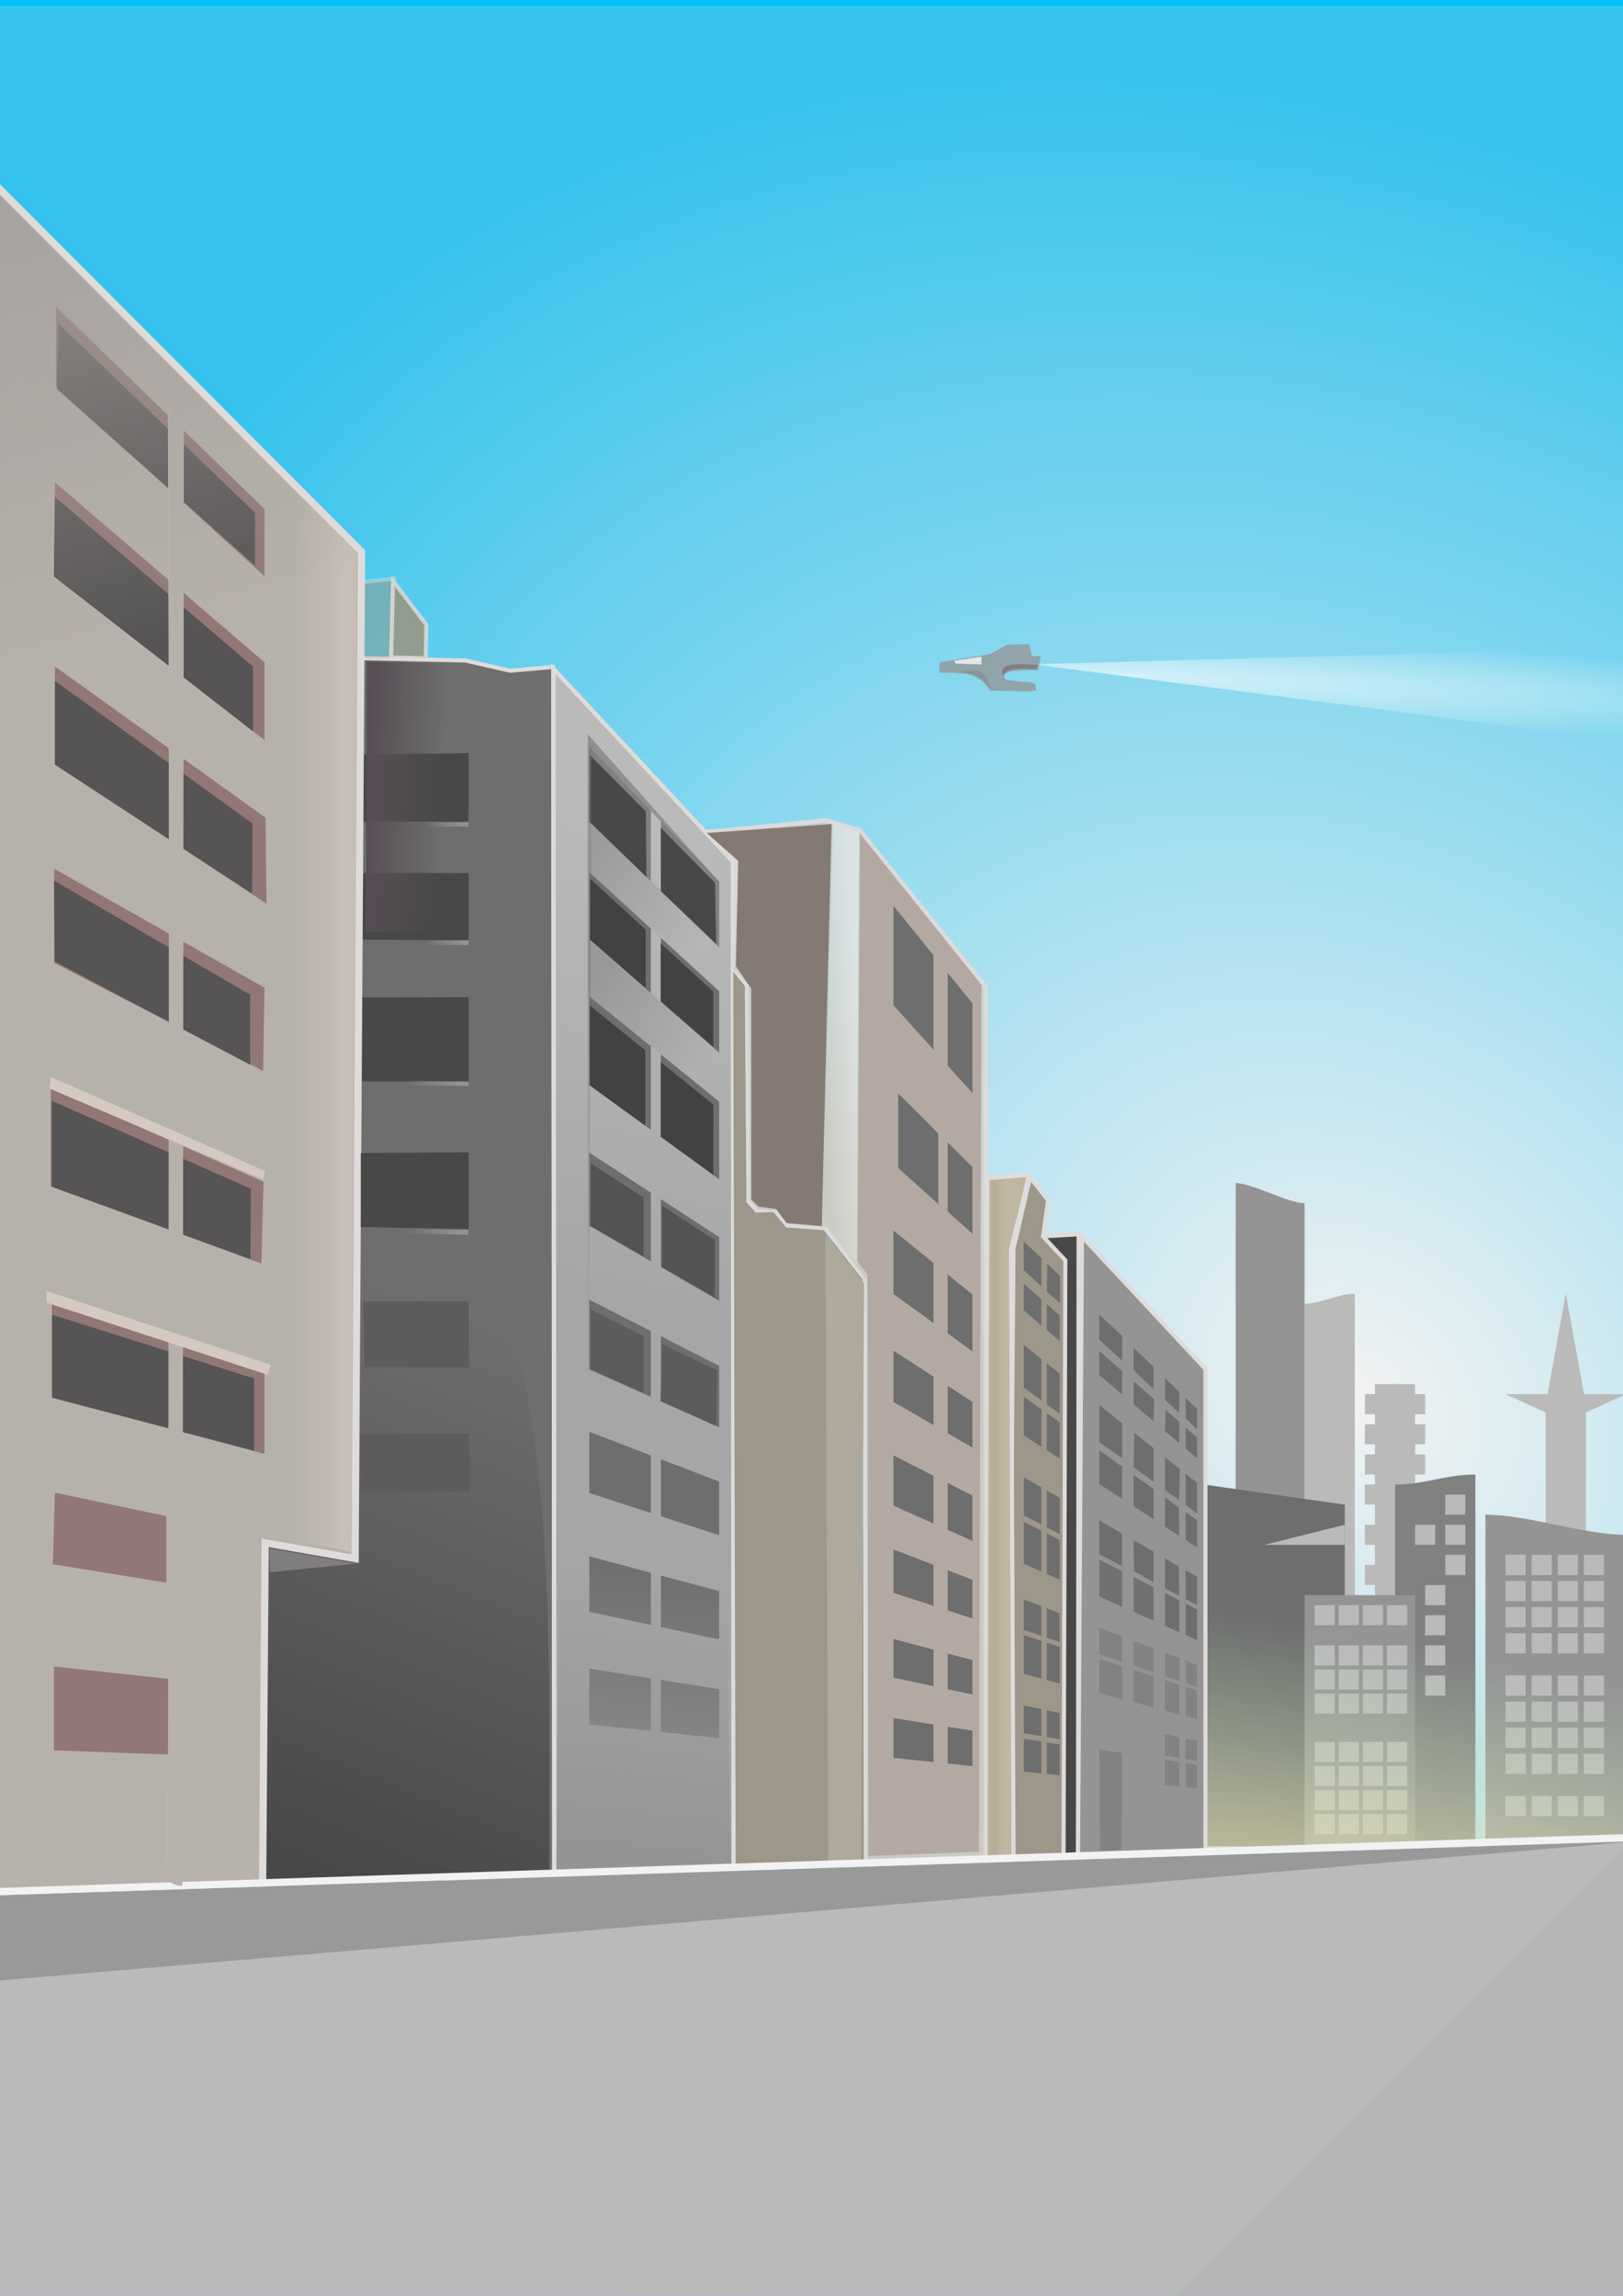
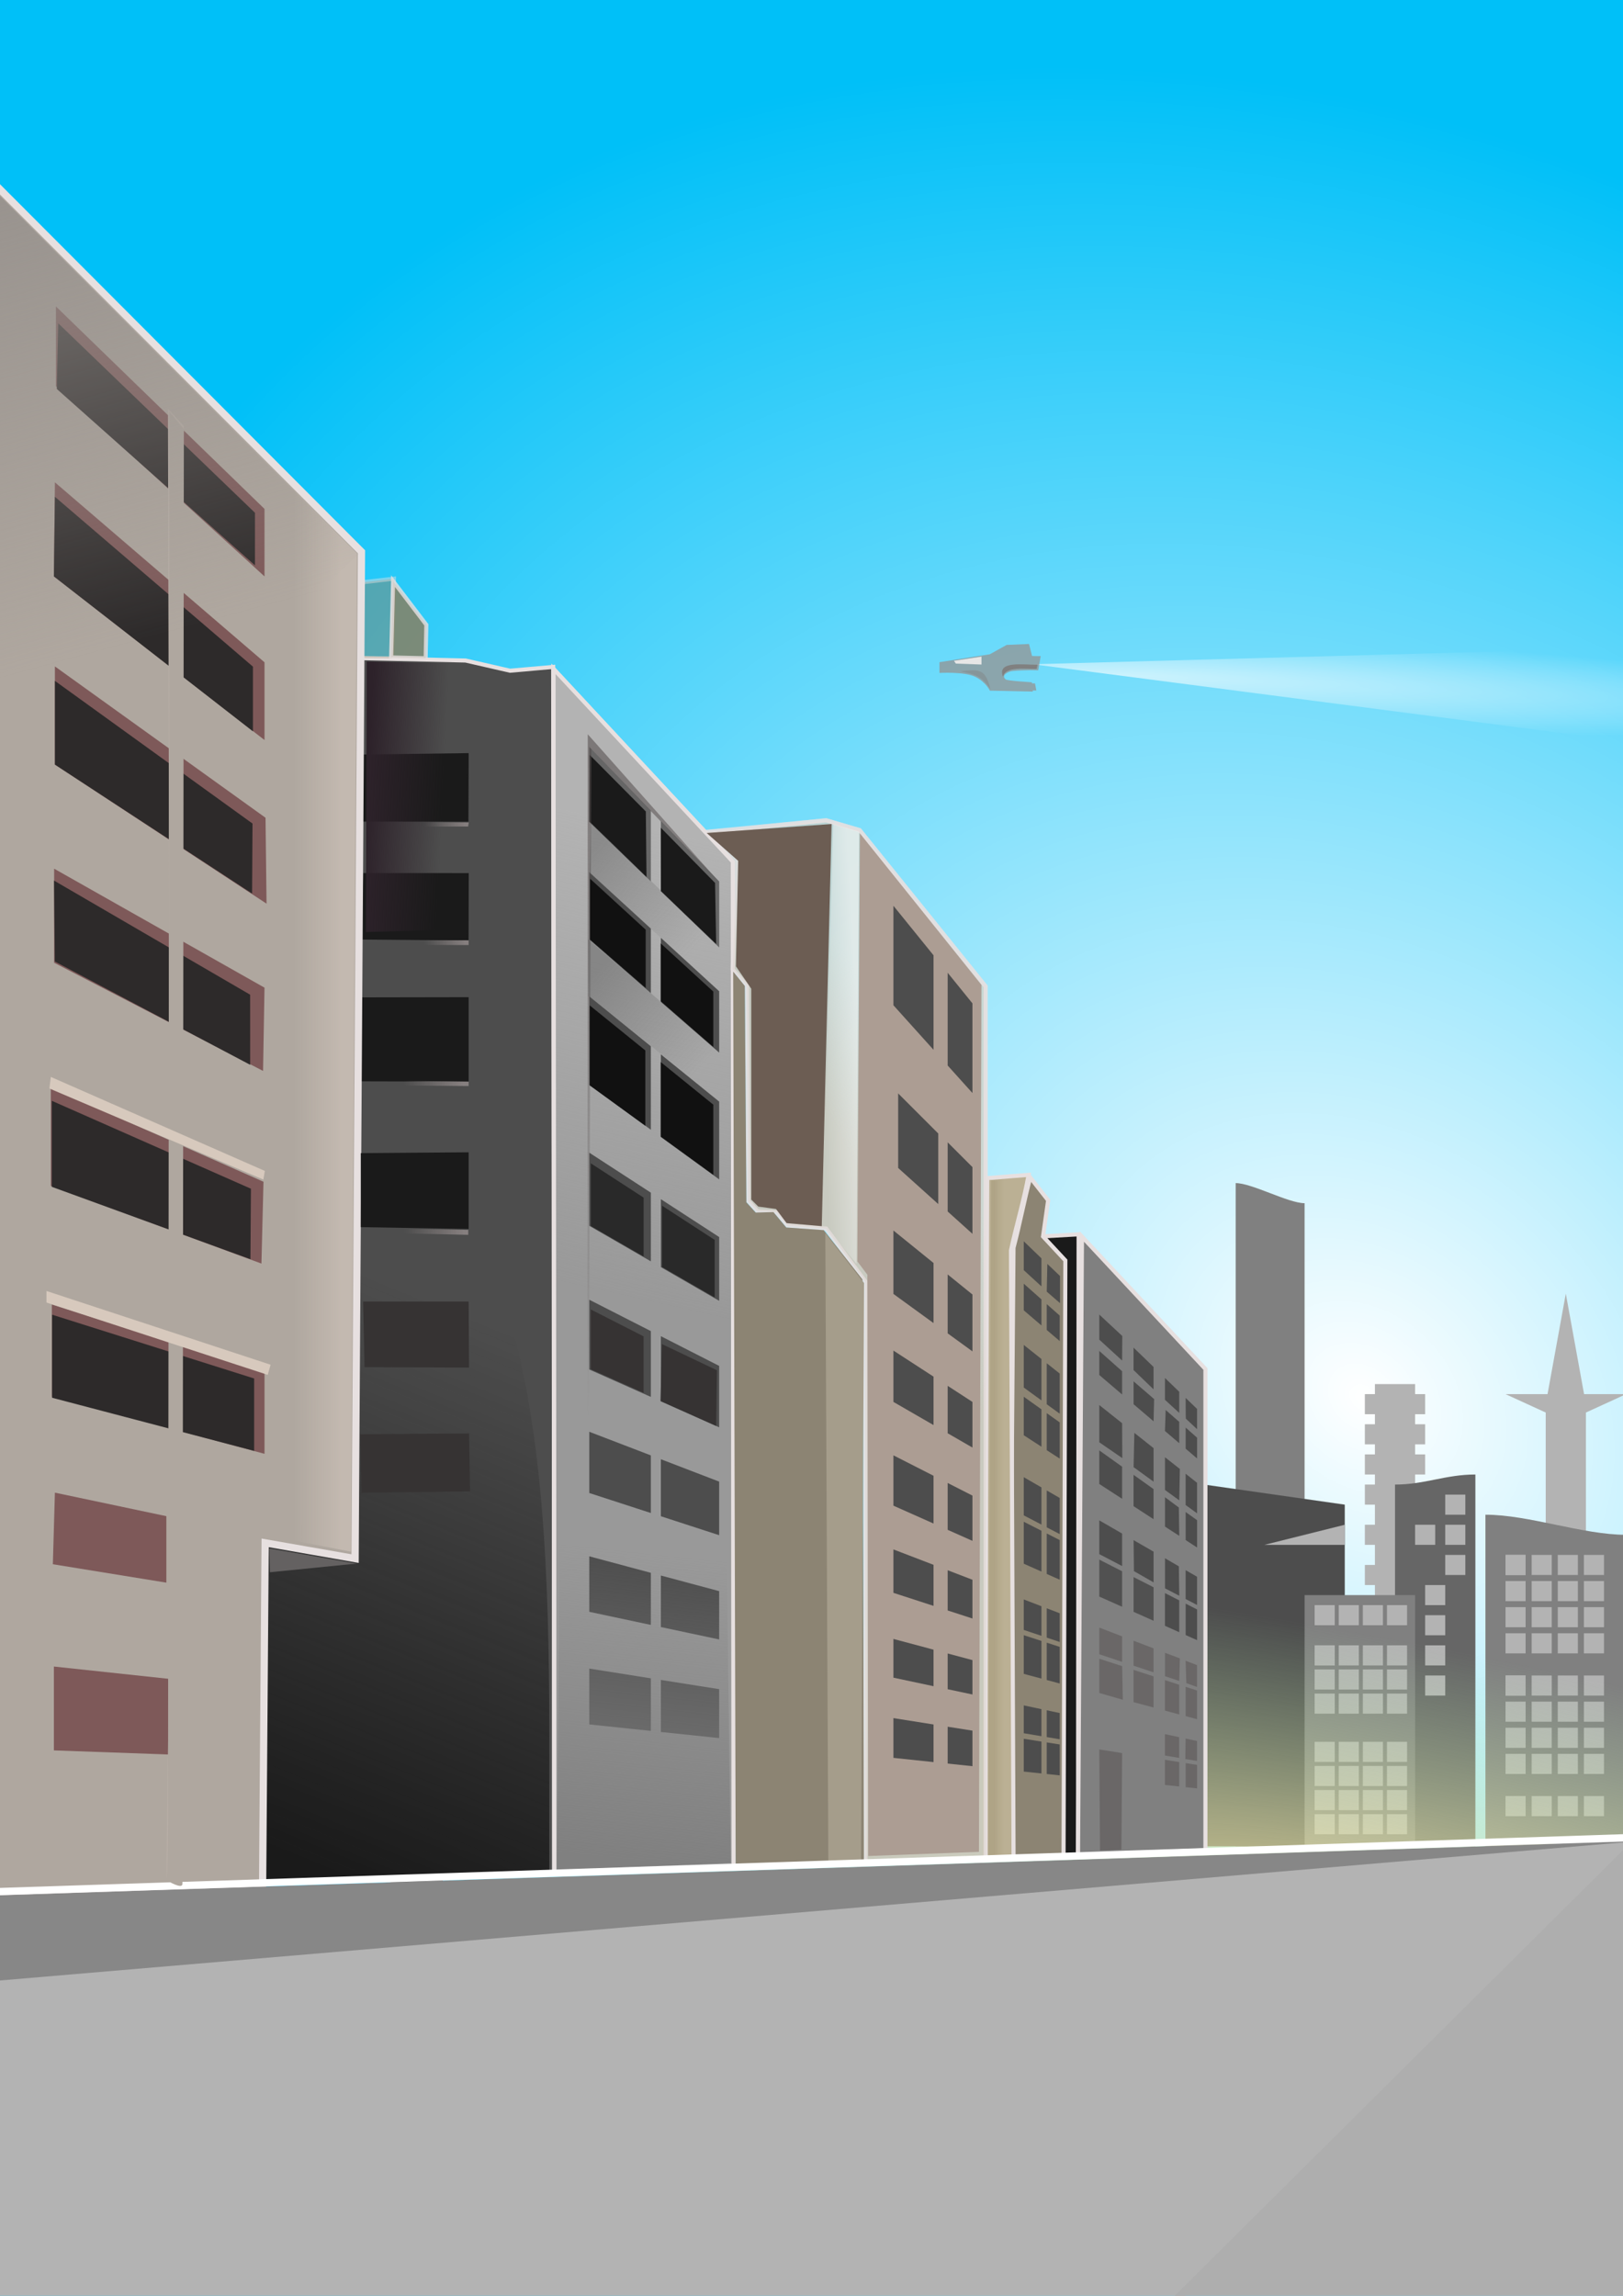
<svg xmlns="http://www.w3.org/2000/svg" xmlns:xlink="http://www.w3.org/1999/xlink" width="210mm" height="297mm" version="1.1" viewBox="0 0 210 297">
  <defs>
    <radialGradient id="j" cx="2042.4" cy="326.47" r="404.72" gradientTransform="matrix(-.322 -.353 .301 -.238 735.76 979.47)" gradientUnits="userSpaceOnUse" xlink:href="#f" />
    <linearGradient id="f">
      <stop stop-color="#fff" offset="0" />
      <stop stop-color="#fff" stop-opacity="0" offset="1" />
    </linearGradient>
    <radialGradient id="i" cx="1653.5" cy="-135.51" r="404.72" gradientTransform="matrix(.019 -.085 .428 .085 207.96 400.17)" gradientUnits="userSpaceOnUse">
      <stop stop-color="#fea" stop-opacity=".761" offset="0" />
      <stop stop-color="#afe9af" stop-opacity="0" offset="1" />
    </radialGradient>
    <linearGradient id="p" x1="167.75" x2="118.08" y1="22.587" y2="242.46" gradientTransform="matrix(.265 0 0 .265 45.866 102.59)" gradientUnits="userSpaceOnUse">
      <stop stop-color="#b3b3b3" offset="0" />
      <stop stop-color="#b3b3b3" stop-opacity="0" offset="1" />
    </linearGradient>
    <linearGradient id="o" x1="238.39" x2="276.97" y1="170" y2="149.84" gradientTransform="matrix(.265 0 0 .265 45.866 102.59)" gradientUnits="userSpaceOnUse">
      <stop stop-color="#c8c4b7" offset="0" />
      <stop stop-color="#c8c4b7" stop-opacity="0" offset="1" />
    </linearGradient>
    <linearGradient id="l" x1="246.75" x2="226.13" y1="429.8" y2="431.12" gradientTransform="matrix(.265 0 0 .265 45.866 21.026)" gradientUnits="userSpaceOnUse" xlink:href="#f" />
    <linearGradient id="k" x1="-32.574" x2="71.662" y1="825.98" y2="569.46" gradientTransform="matrix(.265 0 0 .265 45.866 21.026)" gradientUnits="userSpaceOnUse">
      <stop stop-color="#1a1a1a" offset="0" />
      <stop stop-color="#1a1a1a" stop-opacity="0" offset="1" />
    </linearGradient>
    <linearGradient id="z" x1="119.71" x2="135.86" y1="826.79" y2="678.14" gradientTransform="matrix(.265 0 0 .265 45.866 21.026)" gradientUnits="userSpaceOnUse">
      <stop stop-color="#808080" offset="0" />
      <stop stop-color="#808080" stop-opacity="0" offset="1" />
    </linearGradient>
    <linearGradient id="y" x1="117.93" x2="114.09" y1="293.5" y2="612.31" gradientTransform="matrix(.265 0 0 .265 45.866 21.026)" gradientUnits="userSpaceOnUse">
      <stop stop-color="#554e4e" stop-opacity=".761" offset="0" />
      <stop stop-color="#554e4e" stop-opacity="0" offset="1" />
    </linearGradient>
    <linearGradient id="x" x1="117.58" x2="166.43" y1="335.37" y2="382.82" gradientTransform="matrix(.265 0 0 .265 45.866 21.026)" gradientUnits="userSpaceOnUse" xlink:href="#g" />
    <linearGradient id="g">
      <stop stop-color="#575757" offset="0" />
      <stop stop-color="#575757" stop-opacity="0" offset="1" />
    </linearGradient>
    <linearGradient id="w" x1="54.138" x2="34.037" y1="323.82" y2="323.73" gradientTransform="matrix(.265 0 0 .265 45.866 21.026)" gradientUnits="userSpaceOnUse" xlink:href="#e" />
    <linearGradient id="e">
      <stop stop-color="#867f7f" offset="0" />
      <stop stop-color="#867f7f" stop-opacity="0" offset="1" />
    </linearGradient>
    <linearGradient id="v" x1="6.978" x2="43.961" y1="263.85" y2="265.59" gradientTransform="matrix(.265 0 0 .255 46.24 23.459)" gradientUnits="userSpaceOnUse">
      <stop stop-color="#2d222a" offset="0" />
      <stop stop-color="#2d222a" stop-opacity="0" offset="1" />
    </linearGradient>
    <linearGradient id="u" x1="117.58" x2="166.43" y1="335.37" y2="382.82" gradientTransform="matrix(.265 0 0 .265 46.307 36.832)" gradientUnits="userSpaceOnUse" xlink:href="#g" />
    <linearGradient id="t" x1="54.138" x2="34.037" y1="323.82" y2="323.73" gradientTransform="matrix(.265 0 0 .265 45.885 36.313)" gradientUnits="userSpaceOnUse" xlink:href="#e" />
    <linearGradient id="s" x1="54.138" x2="24.909" y1="323.82" y2="324.22" gradientTransform="matrix(.265 0 0 .265 45.601 54.471)" gradientUnits="userSpaceOnUse" xlink:href="#e" />
    <linearGradient id="r" x1="312.33" x2="317.27" y1="692.17" y2="692.17" gradientTransform="matrix(.265 0 0 .265 45.866 21.026)" gradientUnits="userSpaceOnUse">
      <stop stop-color="#afa486" offset="0" />
      <stop stop-color="#afa486" stop-opacity="0" offset="1" />
    </linearGradient>
    <linearGradient id="q" x1="54.138" x2="24.909" y1="323.82" y2="324.22" gradientTransform="matrix(.265 0 0 .265 45.734 73.614)" gradientUnits="userSpaceOnUse" xlink:href="#e" />
    <linearGradient id="n" x1="146" x2="123" y1="387.36" y2="387.36" gradientTransform="matrix(.265 0 0 .265 5.455 17.284)" gradientUnits="userSpaceOnUse">
      <stop stop-color="#c3b9b0" offset="0" />
      <stop stop-color="#c3b9b0" stop-opacity="0" offset="1" />
    </linearGradient>
    <linearGradient id="m" x1="-25.456" x2="34.648" y1="31.3" y2="251.21" gradientTransform="matrix(.265 0 0 .265 5.455 17.284)" gradientUnits="userSpaceOnUse">
      <stop stop-color="#948f8b" offset="0" />
      <stop stop-color="#948f8b" stop-opacity="0" offset="1" />
    </linearGradient>
    <radialGradient id="h" cx="541.44" cy="324.22" r="147.48" gradientTransform="matrix(.707 .033 -.002 .042 -236.65 55.838)" gradientUnits="userSpaceOnUse" xlink:href="#f" />
  </defs>
  <rect x="-3.57" y="-.38" width="214.17" height="300.2" fill="#00c0f8" />
  <rect x="-2.821" y="1.544" width="214.17" height="297.52" fill="url(#j)" />
  <g transform="matrix(.026 0 0 .026 168.8 211.49)">
-     <path d="m0-1647.6c83.333 0 166.67-50 250-50v2500h-250v-2450z" fill="#b3b3b3" />
    <path d="m-342.86-2247.6c80.952 0 261.9 100 342.86 100v3200c-80.952 0-261.9 1e-4 -342.86 1e-4v-3300z" fill="#808080" />
    <g transform="translate(-750,-150)" fill="#b3b3b3">
      <rect x="1100" y="-1097.6" width="200" height="2100" />
      <rect x="1050" y="-1047.6" width="300" height="100" />
      <rect x="1050" y="-897.64" width="300" height="100" />
      <rect x="1050" y="-747.64" width="300" height="100" />
      <rect x="1050" y="-597.64" width="300" height="100" />
      <rect x="1050" y="-397.64" width="300" height="100" />
      <rect x="1050" y="-197.64" width="300" height="100" />
    </g>
    <path d="m-500-747.64 700 100v1700h-700z" fill="#4d4d4d" />
    <path d="m450-747.64c150 0 250-50 400-50v1850h-400v-1800z" fill="#666" />
    <rect y="-197.64" width="550" height="1250" fill="#808080" />
    <rect id="a" x="50" y="52.362" width="100" height="100" fill="#b3b3b3" />
    <use width="744.094" height="1052.362" xlink:href="#a" />
    <use transform="translate(0,120)" width="744.094" height="1052.362" xlink:href="#a" />
    <use transform="translate(0,240)" width="744.094" height="1052.362" xlink:href="#a" />
    <use transform="translate(0,-200)" width="744.094" height="1052.362" xlink:href="#a" />
    <use transform="translate(0,480)" width="744.094" height="1052.362" xlink:href="#a" />
    <use transform="translate(0,600)" width="744.094" height="1052.362" xlink:href="#a" />
    <use transform="translate(0,720)" width="744.094" height="1052.362" xlink:href="#a" />
    <use transform="translate(0,840)" width="744.094" height="1052.362" xlink:href="#a" />
    <use transform="translate(120)" width="744.094" height="1052.362" xlink:href="#a" />
    <use transform="translate(120,120)" width="744.094" height="1052.362" xlink:href="#a" />
    <use transform="translate(120,240)" width="744.094" height="1052.362" xlink:href="#a" />
    <use transform="translate(120,-200)" width="744.094" height="1052.362" xlink:href="#a" />
    <use transform="translate(120,480)" width="744.094" height="1052.362" xlink:href="#a" />
    <use transform="translate(120,600)" width="744.094" height="1052.362" xlink:href="#a" />
    <use transform="translate(120,720)" width="744.094" height="1052.362" xlink:href="#a" />
    <use transform="translate(120,840)" width="744.094" height="1052.362" xlink:href="#a" />
    <use transform="translate(240)" width="744.094" height="1052.362" xlink:href="#a" />
    <use transform="translate(240,120)" width="744.094" height="1052.362" xlink:href="#a" />
    <use transform="translate(240,240)" width="744.094" height="1052.362" xlink:href="#a" />
    <use transform="translate(240,-200)" width="744.094" height="1052.362" xlink:href="#a" />
    <use transform="translate(240,480)" width="744.094" height="1052.362" xlink:href="#a" />
    <use transform="translate(240,600)" width="744.094" height="1052.362" xlink:href="#a" />
    <use transform="translate(240,720)" width="744.094" height="1052.362" xlink:href="#a" />
    <use transform="translate(240,840)" width="744.094" height="1052.362" xlink:href="#a" />
    <use transform="translate(360)" width="744.094" height="1052.362" xlink:href="#a" />
    <use transform="translate(360,120)" width="744.094" height="1052.362" xlink:href="#a" />
    <use transform="translate(360,240)" width="744.094" height="1052.362" xlink:href="#a" />
    <use transform="translate(360,-200)" width="744.094" height="1052.362" xlink:href="#a" />
    <use transform="translate(360,480)" width="744.094" height="1052.362" xlink:href="#a" />
    <use transform="translate(360,600)" width="744.094" height="1052.362" xlink:href="#a" />
    <use transform="translate(360,720)" width="744.094" height="1052.362" xlink:href="#a" />
    <use transform="translate(360,840)" width="744.094" height="1052.362" xlink:href="#a" />
    <rect x="700" y="-697.64" width="100" height="100" fill="#b3b3b3" />
    <rect x="700" y="-547.64" width="100" height="100" fill="#b3b3b3" />
    <rect x="700" y="-397.64" width="100" height="100" fill="#b3b3b3" />
    <rect x="600" y="-247.64" width="100" height="100" fill="#b3b3b3" />
    <rect x="600" y="-97.638" width="100" height="100" fill="#b3b3b3" />
    <rect x="600" y="52.362" width="100" height="100" fill="#b3b3b3" />
    <rect x="600" y="202.36" width="100" height="100" fill="#b3b3b3" />
    <rect x="550" y="-547.64" width="100" height="100" fill="#b3b3b3" />
    <path d="m1300-1697.6-90.906 500h-209.09l200 91.656v2158.3h200v-2158.3l200-91.656h-209.09z" fill="#b3b3b3" />
    <path d="m900-597.64c216.67 0 483.33 100 700 100v1550h-700v-1650z" fill="#808080" />
    <use id="b" transform="translate(950,-450)" width="744.094" height="1052.362" xlink:href="#a" />
    <use width="744.094" height="1052.362" xlink:href="#b" />
    <use transform="translate(0,130)" width="744.094" height="1052.362" xlink:href="#b" />
    <use transform="translate(0,260)" width="744.094" height="1052.362" xlink:href="#b" />
    <use transform="translate(0,390)" width="744.094" height="1052.362" xlink:href="#b" />
    <use transform="translate(130)" width="744.094" height="1052.362" xlink:href="#b" />
    <use transform="translate(130,130)" width="744.094" height="1052.362" xlink:href="#b" />
    <use transform="translate(130,260)" width="744.094" height="1052.362" xlink:href="#b" />
    <use transform="translate(130,390)" width="744.094" height="1052.362" xlink:href="#b" />
    <use transform="translate(260)" width="744.094" height="1052.362" xlink:href="#b" />
    <use transform="translate(260,130)" width="744.094" height="1052.362" xlink:href="#b" />
    <use transform="translate(260,260)" width="744.094" height="1052.362" xlink:href="#b" />
    <use transform="translate(260,390)" width="744.094" height="1052.362" xlink:href="#b" />
    <use transform="translate(390)" width="744.094" height="1052.362" xlink:href="#b" />
    <use transform="translate(390,130)" width="744.094" height="1052.362" xlink:href="#b" />
    <use transform="translate(390,260)" width="744.094" height="1052.362" xlink:href="#b" />
    <use transform="translate(390,390)" width="744.094" height="1052.362" xlink:href="#b" />
    <path d="m-200-447.64 400-100v100z" fill="#b3b3b3" />
    <use id="c" transform="translate(0,600)" width="1" height="1" xlink:href="#b" />
    <use width="744.094" height="1052.362" xlink:href="#c" />
    <use transform="translate(0,130)" width="744.094" height="1052.362" xlink:href="#c" />
    <use transform="translate(0,260)" width="744.094" height="1052.362" xlink:href="#c" />
    <use transform="translate(0,390)" width="744.094" height="1052.362" xlink:href="#c" />
    <use transform="translate(130)" width="744.094" height="1052.362" xlink:href="#c" />
    <use transform="translate(130,130)" width="744.094" height="1052.362" xlink:href="#c" />
    <use transform="translate(130,260)" width="744.094" height="1052.362" xlink:href="#c" />
    <use transform="translate(130,390)" width="744.094" height="1052.362" xlink:href="#c" />
    <use transform="translate(260)" width="744.094" height="1052.362" xlink:href="#c" />
    <use transform="translate(260,130)" width="744.094" height="1052.362" xlink:href="#c" />
    <use transform="translate(260,260)" width="744.094" height="1052.362" xlink:href="#c" />
    <use transform="translate(260,390)" width="744.094" height="1052.362" xlink:href="#c" />
    <use transform="translate(390)" width="744.094" height="1052.362" xlink:href="#c" />
    <use transform="translate(390,130)" width="744.094" height="1052.362" xlink:href="#c" />
    <use transform="translate(390,260)" width="744.094" height="1052.362" xlink:href="#c" />
    <use transform="translate(390,390)" width="744.094" height="1052.362" xlink:href="#c" />
    <use id="d" transform="translate(0,1200)" width="1" height="1" xlink:href="#b" />
    <use width="744.094" height="1052.362" xlink:href="#d" />
    <use transform="translate(130)" width="744.094" height="1052.362" xlink:href="#d" />
    <use transform="translate(260)" width="744.094" height="1052.362" xlink:href="#d" />
    <use transform="translate(390)" width="744.094" height="1052.362" xlink:href="#d" />
  </g>
  <rect x="-2.821" y="1.651" width="214.17" height="299.66" fill="url(#i)" />
  <path d="m139.56 159.68-11.96 0.676-0.17 80.117 12.053-0.305z" fill="#1a1a1a" stroke="#e7e0e0" stroke-width=".529" />
  <path d="m155.97 239.37v-62.269l-15.975-17.131-0.51 79.975z" fill="#808080" stroke="#e7e0e0" stroke-width=".529" />
  <path d="m133.3 152.32c-0.789 2.996-1.369 6.099-2.163 9.094l-0.622 78.854 7.098-0.248 0.233-76.964-2.888-3.103 0.661-4.671z" fill="#8c8473" stroke="#e7e0e0" stroke-width=".529" />
  <path d="m127.74 152.41 5.35-0.424c-0.546 3.123-1.621 6.673-2.28 9.772l0.334 78.484-3.721 0.194z" fill="#bbb094" stroke="#e7e0e0" stroke-width=".529" />
  <path d="m94.805 125.41-3.338-17.775 3.541-0.313 11.889-1.207 4.335 1.272 16.297 20.21v112.77l-15.54 0.543v-75.102l-5.09-6.871-4.995-0.397-1.446-1.709-2.435-0.131-1.183-1.315-0.194-27.868z" fill="#dacebf" opacity=".679" stroke="#e7e0e0" stroke-width=".529" />
  <path d="m46.475 85.131 13.766 0.318 5.754 1.32 5.58-0.492 0.146 156.04-38.174 1.097 0.761-43.815 11.483 1.83z" fill="#4d4d4d" stroke="#e7e0e0" stroke-width=".529" />
  <path d="m71.622 86.534 23.196 24.937 0.106 130.03-23.203 0.81z" fill="#999" stroke="#e7e0e0" stroke-width=".529" />
  <path d="m71.622 86.534 23.196 24.937 0.106 130.03-23.203 0.81z" fill="url(#p)" stroke="#e7e0e0" stroke-width=".529" />
  <path d="m84.213 135.35-7.967-6.452v11.461l7.967 5.789z" fill="#4d4d4d" />
  <path d="m85.511 147.09v-10.689l7.541 6.107v10.062z" fill="#4d4d4d" />
  <path d="m93.052 160.03-7.541-4.897v8.791l7.541 4.354z" fill="#4d4d4d" />
  <path d="m84.213 154.29-7.967-5.174v9.459l7.967 4.6z" fill="#4d4d4d" />
  <path d="m93.052 176.7-7.541-3.842v8.43l7.541 3.357z" fill="#4d4d4d" />
  <path d="m76.246 168.14 7.967 4.059v8.513l-7.967-3.547z" fill="#4d4d4d" />
  <path d="m84.213 188.28-7.967-3.058v7.922l7.967 2.589z" fill="#4d4d4d" />
  <path d="m93.052 191.67-7.541-2.895v7.376l7.541 2.45z" fill="#4d4d4d" />
  <path d="m93.052 205.84-7.541-2.021v6.667l7.541 1.603z" fill="#4d4d4d" />
  <path d="m84.213 203.47-7.967-2.135v7.18l7.967 1.694z" fill="#4d4d4d" />
  <path d="m84.213 217.12-7.967-1.262v7.225l7.967 0.837z" fill="#4d4d4d" />
  <path d="m85.511 224.06v-6.732l7.541 1.194v6.33z" fill="#4d4d4d" />
  <path d="m94.805 125.41 0.562-14.203-3.799-3.62 15.329-1.471 4.335 1.272 16.297 20.21v112.77l-15.54 0.543v-75.102l-5.09-6.871-4.995-0.397-1.446-1.709-2.435-0.131-1.183-1.315-0.194-27.868z" fill="url(#o)" opacity=".679" stroke="#e7e0e0" stroke-width=".529" />
  <path d="m120.67 145.88-5.18-5.18v9.632l5.18 4.664z" fill="#808080" />
  <path d="m84.213 114.02v-9.149l-7.967-8.25v9.705z" fill="#666" />
  <path d="m85.511 115.28v-9.058l7.541 7.809v8.532z" fill="#666" />
  <path d="m91.432 107.76 16.169-1.159-1.271 52.025-4.551-0.397-1.371-1.828-2.285-0.305-0.914-0.914v-27.271l-1.981-2.895 0.285-13.655z" fill="#6c5d53" />
  <path d="m93.052 136.17v-7.937l-7.541-6.91v8.292z" fill="#4d4d4d" />
  <path d="m84.213 128.48v-8.353l-7.967-7.301v8.727z" fill="#4d4d4d" />
  <path d="m111.78 241.18-0.188-75.669-5.006-6.374-4.849-0.344-1.662-1.989-2.292 0.061-1.208-1.332-0.205-27.987-1.505-1.861 0.326 115.82z" fill="#8c8473" />
  <path d="m111.15 107.6-3.34-0.97-1.293 51.603 4.309 5.279z" fill="url(#l)" opacity=".501" />
  <path d="m111.26 107.81-0.323 55.374 1.293 1.724 0.108 75.196 14.328-0.539 0.323-112.15z" fill="#ac9d93" />
  <g transform="matrix(.265 0 0 .265 45.866 102.59)" fill="#4d4d4d">
    <path transform="translate(0 -308.27)" d="m301.73 410.95-12.092-14.933v45.279l12.092 13.43z" />
    <path transform="translate(0 -308.27)" d="m282.73 387.49-19.578-24.177v48.571l19.578 21.744z" />
    <path transform="translate(0 -308.27)" d="m301.73 490.89-12.092-12.092v33.766l12.092 10.888z" />
    <path transform="translate(0 -308.27)" d="m282.73 537.69-19.578-15.854v30.968l19.578 14.224z" />
    <path transform="translate(0 -308.27)" d="m301.73 553.08-12.092-9.792v28.763l12.092 8.786z" />
    <path transform="translate(0 -308.27)" d="m301.73 605.52-12.092-7.853v23.152l12.092 6.981z" />
    <path transform="translate(0 -308.27)" d="m301.73 651.25-12.092-6.161v22.872l12.092 5.384z" />
    <path transform="translate(0 -308.27)" d="m301.73 692.33-12.092-4.642v19.636l12.092 3.929z" />
    <path transform="translate(0 -308.27)" d="m301.73 731.56-12.092-3.24v17.453l12.092 2.57z" />
    <path transform="translate(0 -308.27)" d="m301.73 765.99-12.092-1.915v17.994l12.092 1.271z" />
    <path transform="translate(0 -308.27)" d="m282.73 593.17-19.578-12.714v25.061l19.578 11.303z" />
    <path transform="translate(0 -308.27)" d="m282.73 641.57-19.578-9.976v24.575l19.578 8.717z" />
    <path transform="translate(0 -308.27)" d="m282.73 685.04-19.578-7.515v21.197l19.578 6.361z" />
    <path transform="translate(0 -308.27)" d="m282.73 726.46-19.578-5.246v18.92l19.578 4.161z" />
    <path transform="translate(0 -308.27)" d="m282.73 762.98-19.578-3.101v19.405l19.578 2.058z" />
    <path d="m285.04 166.21-19.578-19.578v36.404l19.578 17.628z" />
    <path transform="translate(0 -308.27)" d="m344.49 544.05-6.19-5.902-0.288 13.532 6.478 5.614z" />
    <path transform="translate(0 -308.27)" d="m335.42 535.43-8.635-8.339v14.107l8.635 7.913z" />
    <path transform="translate(0 -308.27)" d="m335.42 555.46-8.635-7.667v13.018l8.635 7.375z" />
    <path transform="translate(0 -308.27)" d="m344.34 563.38-6.334-5.624v12.639l6.334 5.41z" />
    <path transform="translate(0 -308.27)" d="m344.34 615.51-6.334-4.518v18.087l6.334 4.113z" />
    <path transform="translate(0 -308.27)" d="m335.42 609.14-8.635-6.16v18.804l8.635 5.608z" />
    <path transform="translate(0 -308.27)" d="m344.34 652.4-6.334-3.657v18.004l6.334 3.297z" />
    <path transform="translate(0 -308.27)" d="m344.34 672.96-6.334-3.227v19.762l6.334 2.82z" />
    <path transform="translate(0 -308.27)" d="m344.34 611.26v-19.588l-6.334-5.038v20.025z" />
    <path transform="translate(0 -308.27)" d="m335.42 604.77v-20.203l-8.635-6.869v20.798z" />
    <path transform="translate(0 -308.27)" d="m344.34 708.69-6.334-2.431v14.321l6.334 2.119z" />
    <path transform="translate(0 -308.27)" d="m344.34 725.1-6.334-2.058v18.234l6.334 1.697z" />
    <path transform="translate(0 -308.27)" d="m335.42 665.4v-18.151l-8.635-4.986v18.641z" />
    <path transform="translate(0 -308.27)" d="m335.42 668.41-8.635-4.4v20.484l8.635 3.845z" />
    <path transform="translate(0 -308.27)" d="m335.42 705.26-8.635-3.315v14.874l8.635 2.889z" />
    <path transform="translate(0 -308.27)" d="m335.42 740.58v-18.382l-8.635-2.806v18.874z" />
    <path transform="translate(0 -308.27)" d="m326.78 767.26v-13.595l8.635 1.835v13.204z" />
    <path transform="translate(0 -308.27)" d="m344.34 757.4-6.334-1.346v13.087l6.334 1.06z" />
    <path transform="translate(0 -308.27)" d="m344.34 772.74-6.334-1.003v15.417l6.334 0.666z" />
    <path transform="translate(0 -308.27)" d="m335.42 771.33-8.635-1.368v16.015l8.635 0.908z" />
  </g>
  <path d="m46.878 75.328 4.101-0.471-0.27 10.309-3.998-0.027z" fill="#8d7c5a" opacity=".443" stroke="#e7e0e0" stroke-width=".529" />
  <path d="m50.858 75.175-0.254 9.871 4.472 0.108 0.087-4.326z" fill="#8d7b5a" opacity=".803" stroke="#e7e0e0" stroke-width=".529" />
  <path d="m-3.825 299.96 0.187-43.809 215.95-18.618-62.276 62.797z" fill="#b3b3b3" />
  <path d="m55.909 88.249-5.386-1.293 0.011 156.87 6.776-0.237-1.401-155.34z" fill="#4d4d4d" />
  <path d="m71.075 242.51-36.766 1.111v-44.025l12.167 2.586v-60.794c27.035 17.629 24.449 62.895 24.6 101.12z" fill="url(#k)" />
  <path d="m60.61 106.3 0.031-8.873-14.166 0.19 0.352 8.668 13.782 0.015z" fill="#1a1a1a" />
  <path d="m60.649 112.95-13.651-6e-3 -0.217 8.602 13.847 0.126 0.022-8.721z" fill="#1a1a1a" />
  <path d="m60.636 129-14.161 0.025v10.862l14.161 0.037v-10.923z" fill="#1a1a1a" />
  <path d="m33.978 243.84 0.33-44.246 11.632 2.037 0.832-130.25-50.032-50.153v223.7z" fill="#afa79f" stroke="#e7e0e0" stroke-width=".938" />
  <path d="m94.56 241.01-22.521 0.903 0.634-74.855 21.327 32.299z" fill="url(#z)" />
  <path d="m83.651 113.47-0.088-8.492-7.275-7.334-0.043 8.644z" fill="#1a1a1a" />
  <path d="m85.511 115.28-0.011-8.203 7.022 7.144 0.142 7.905z" fill="#1a1a1a" />
  <path d="m76.052 94.99-0.092 146.69 0.554-144.75 16.616 17.263z" fill="url(#y)" opacity=".765" />
  <path d="m83.548 127.81v-7.538l-7.19-6.589v7.877z" fill="#111" />
  <path d="m76.285 112.96 0.169-6.533 16.676 16.166v5.631z" fill="url(#x)" opacity=".428" />
  <path d="m60.656 106.4-13.73-0.108-0.046 0.643s13.696-0.014 13.696-0.014l0.08-0.522z" fill="url(#w)" />
  <path d="m47.44 85.574-0.092 35.001 9.601-0.267 2.308-34.468z" fill="url(#v)" />
  <path d="m76.139 128.89-0.027-7.381 17.329 14.926-0.131 6.088z" fill="url(#u)" opacity=".439" />
  <path d="m92.293 135.44v-7.163l-6.806-6.236v7.483z" fill="#111" />
  <path d="m83.498 135.89-7.191-5.823v10.343l7.191 5.224z" fill="#111" />
  <path d="m85.487 147.04v-9.647l6.806 5.511v9.081z" fill="#111" />
  <path d="m46.945 121.58-0.046 0.643 13.737 0.032v-0.614z" fill="url(#t)" />
  <path d="m46.661 139.74-0.046 0.643 14.021 0.113v-0.568l-13.975-0.188z" fill="url(#s)" />
  <path d="m127.85 240.06 3.133-0.131-0.522-78.722 2.089-8.877-4.308 0.392z" fill="url(#r)" />
  <path d="m83.276 154.93-6.831-4.436v8.11l6.831 3.944z" fill="#292929" />
  <path d="m92.471 160.4-6.806-4.42v7.934l6.806 3.929z" fill="#292929" />
  <path d="m76.445 169.4 6.831 3.481v7.299l-6.831-3.041z" fill="#363333" />
  <path d="m85.65 173.88 7.112 3.387-0.094 7.205-7.205-3.228z" fill="#363333" />
  <path d="m111.8 165.98-5.013-6.462 0.39 81.5 4.226-0.052z" fill="#a59d8b" />
  <path d="m60.636 158.99v-9.922l-13.952 0.108v9.573z" fill="#1a1a1a" />
  <path d="m46.471 158.84-0.046 0.597 14.165 0.309v-0.639l-13.796-0.222z" fill="url(#q)" />
  <path d="m60.688 176.92-0.052-8.545-13.655-2e-3 0.185 8.49 13.523 0.057z" fill="#363333" />
  <path d="m60.821 192.93-0.132-7.49-14.084 0.105 0.16 7.57z" fill="#363333" />
  <path d="m145.21 172.83-2.974-2.77v3.243l2.954 2.707 0.02-3.18z" fill="#4d4d4d" />
  <path d="m145.19 177.39-2.954-2.623v3.11l2.954 2.523z" fill="#4d4d4d" />
  <path d="m146.67 177.24v-2.902l2.585 2.496v2.897z" fill="#4d4d4d" />
  <path d="m149.33 180.99-2.655-2.292v2.96l2.585 2.208z" fill="#4d4d4d" />
  <path d="m149.26 187.34-2.486-1.977-0.099 4.436 2.585 1.878z" fill="#4d4d4d" />
  <path d="m145.21 188.63-0.02-4.516-2.954-2.35v4.82l2.974 2.045z" fill="#4d4d4d" />
  <path d="m145.19 189.74-2.954-2.107v4.342l2.954 1.918z" fill="#4d4d4d" />
  <path d="m146.67 194.85v-4.059l2.585 1.844v3.894z" fill="#4d4d4d" />
  <path d="m145.19 198.39-2.954-1.706v4.369l2.954 1.538z" fill="#4d4d4d" />
  <path d="m146.72 203.25-0.044-4.009 2.585 1.492v3.971z" fill="#4d4d4d" />
  <path d="m145.19 207.86v-4.592l-2.954-1.505v4.782z" fill="#515151" />
  <path d="m149.26 209.67v-4.331l-2.585-1.317v4.497z" fill="#515151" />
  <path d="m145.19 211.69-2.954-1.134v3.447l2.954 0.988z" fill="#6a6767" />
  <path d="m146.67 215.48v-3.229l2.585 0.992v3.101z" fill="#6a6767" />
  <path d="m145.28 219.89-0.085-4.346-2.954-0.96v4.429z" fill="#6a6767" />
  <path d="m146.67 220.2v-4.176l2.585 0.84v4.029z" fill="#6a6767" />
  <path d="m142.33 239.39-0.093-13.071 2.954 0.468-0.093 12.5z" fill="#6a6767" />
  <path d="m152.58 186.7-1.846-1.577 0.092-2.716 1.754 1.532z" fill="#4d4d4d" />
  <path d="m152.58 182.78-1.846-1.692v-2.824l1.846 1.783z" fill="#4d4d4d" />
  <path d="m153.44 183.53c-0.029 4e-3 -0.029-2.688-0.029-2.688l1.477 1.426v2.619z" fill="#4d4d4d" />
  <path d="m154.89 185.99-1.477-1.311v2.732l1.477 1.262z" fill="#4d4d4d" />
  <path d="m152.66 190.03-1.923-1.513v4.235l1.846 1.341z" fill="#4d4d4d" />
  <path d="m153.41 190.65v4.05l1.477 1.073v-3.949z" fill="#4d4d4d" />
  <path d="m154.89 196.66-1.477-1.054v3.628l1.477 0.959z" fill="#4d4d4d" />
  <path d="m152.53 195.02-1.792-1.33v3.799l1.846 1.199z" fill="#4d4d4d" />
  <path d="m152.53 202.63-1.792-1.044v3.887l1.846 0.961z" fill="#4d4d4d" />
  <path d="m153.41 206.86v-3.735l1.477 0.853v3.651z" fill="#4d4d4d" />
  <path d="m154.89 208.21-1.477-0.753v4.064l1.477 0.658z" fill="#4d4d4d" />
  <path d="m152.58 211.15v-4.117l-1.846-0.941v4.236z" fill="#4d4d4d" />
  <path d="m152.66 214.54-1.923-0.725v3.029l1.846 0.618z" fill="#6a6767" />
  <path d="m153.5 217.74-0.094-2.896 1.477 0.567v2.824z" fill="#6a6767" />
  <path d="m152.58 217.95-1.846-0.6v3.945l1.846 0.495z" fill="#6a6767" />
  <path d="m153.41 222.01v-3.793l1.477 0.48v3.708z" fill="#6a6767" />
  <path d="m150.73 224.34v2.765l1.846 0.309v-2.681z" fill="#6a6767" />
  <path d="m153.37 227.56 0.036-2.649 1.477 0.314v2.577z" fill="#6a6767" />
  <path d="m154.89 228.32-1.477-0.234v3.114l1.477 0.155z" fill="#6a6767" />
  <path d="m152.58 227.95-1.846-0.292v3.256l1.846 0.194z" fill="#6a6767" />
  <path d="m211.85 238.19-215.49 7.114v11.212z" fill="#878787" />
  <path d="m34.224 74.568v-8.731l-26.988-26.194v10.319z" fill="#7e5959" />
  <path d="m34.224 85.68-27.12-23.283-0.132 12.171 27.252 21.167z" fill="#7e5959" />
  <path d="m34.356 105.79-27.252-19.579v12.7l27.384 17.992z" fill="#7e5959" />
  <path d="m34.224 127.77-27.22-15.391v12.171l27.033 13.991z" fill="#7e5959" />
  <path d="m34.092 152.88-27.517-12.171v12.7l27.252 10.054z" fill="#7e5959" />
  <path d="m34.224 177.49-27.517-8.731v11.906l27.517 7.408z" fill="#7e5959" />
  <path d="m21.524 204.74v-8.599l-14.42-3.043-0.265 9.26z" fill="#7e5959" />
  <path d="m21.789 217.18-14.817-1.587v10.848l14.817 0.529z" fill="#7e5959" />
  <path d="m-3.9 244.83 214.78-7.109" fill="#858585" stroke="#fff" stroke-width=".938" />
  <path d="m34.828 200.31 0.093 3.087 11.225-1.123z" fill="#646161" />
  <path d="m210.88 238.47-62.488 62.113h62.862z" fill="#aeaeae" />
  <path d="m32.988 73.133v-6.798l-25.451-24.51-0.187 8.493z" fill="#2d2a2a" />
  <path d="m32.727 86.241-25.623-21.974-0.132 10.3 25.755 20.044z" fill="#2d2a2a" />
  <path d="m32.673 106.54-25.568-18.457v10.829l25.513 16.682z" fill="#2d2a2a" />
  <path d="m32.366 128.68-25.378-14.764 0.101 10.467 25.281 13.367-3e-3 -9.071z" fill="#2d2a2a" />
  <path d="m34.559 198.62c-0.265-3.175-0.265-138.91-0.265-138.91l11.906 11.906-0.794 129.12z" fill="url(#n)" />
  <path d="m21.544 242.96c0.748-1.871 0.187-190.08 0.187-190.08l2.058 2.245z" fill="#bab0a8" />
  <path d="m32.468 153.78-25.767-11.375v11.13l25.702 9.364z" fill="#2d2a2a" />
  <path d="m32.883 178.33-26.143-8.254v10.745l26.143 6.873z" fill="#2d2a2a" />
  <path d="m21.731 243.34s1.871 1.123 1.871 0.374c0-0.748 0.187-188.21 0.187-188.21l-1.871-2.245z" fill="#afa79f" />
  <path d="m34.64 177.86-28.625-9.354v-1.497l28.999 9.541z" fill="#d7c9bd" />
  <path d="m34.079 152.6-27.689-11.787 0.187-1.497 27.689 12.161z" fill="#d7c9bd" />
  <path d="m-2.777 22.572c0.748 0.748 49.017 49.204 49.017 49.204s-49.017 48.456-49.017 47.708-0.187-97.099 0-96.912z" fill="url(#m)" opacity=".828" />
-   <rect x="-3.301" y=".776" width="214.13" height="299.28" fill="#ccc" opacity=".26" />
  <path d="m133.64 85.93 78.043 10.156v-12.294z" fill="url(#h)" opacity=".624" />
  <path d="m133.64 90.206" fill="none" stroke="#000" stroke-width=".265px" />
  <g transform="matrix(.169 0 0 .169 -58.77 40.322)">
    <path d="m1135.6 254.36-17.125 0.719-12.875 7.156-38.562 6.062v8.219s18.941-1.064 27.156 2.844c8.32 3.958 11.406 10.719 11.406 10.719l32.875 0.719-0.094-0.844h2.812l-1.031-5.438h-2.312l-0.094-0.844s-18.706-1.099-20-2.156c-4.079-3.332 2.302-6.137 5-6.438 4.043-0.451 9.982-0.625 13.906-0.688l5.969 0.125 1.906-10.844-6.625-0.094-2.312-9.219z" fill="#949494" opacity=".765" />
    <path d="m1099.2 264.02-21.071 3.214 1.429 2.143 19.643 0.714z" fill="#e6e6e6" />
    <path d="m1106.1 289.15c-6.655-10.847-13.163-11.714-23.214-13.929 15.359-1.599 19.289-1.755 23.214 13.929z" fill="#808080" opacity=".42" />
    <path d="m1115.7 279.51c-5.026-12.735 16.104-8.992 26.429-9.286l-0.714 3.214c-7.257 0.2-24.296-2.4-25.714 6.071z" fill="#808080" />
    <path d="m1137.9 263.43-28.571-0.357 11.786-6.786 13.572-0.357z" fill="none" />
  </g>
</svg>